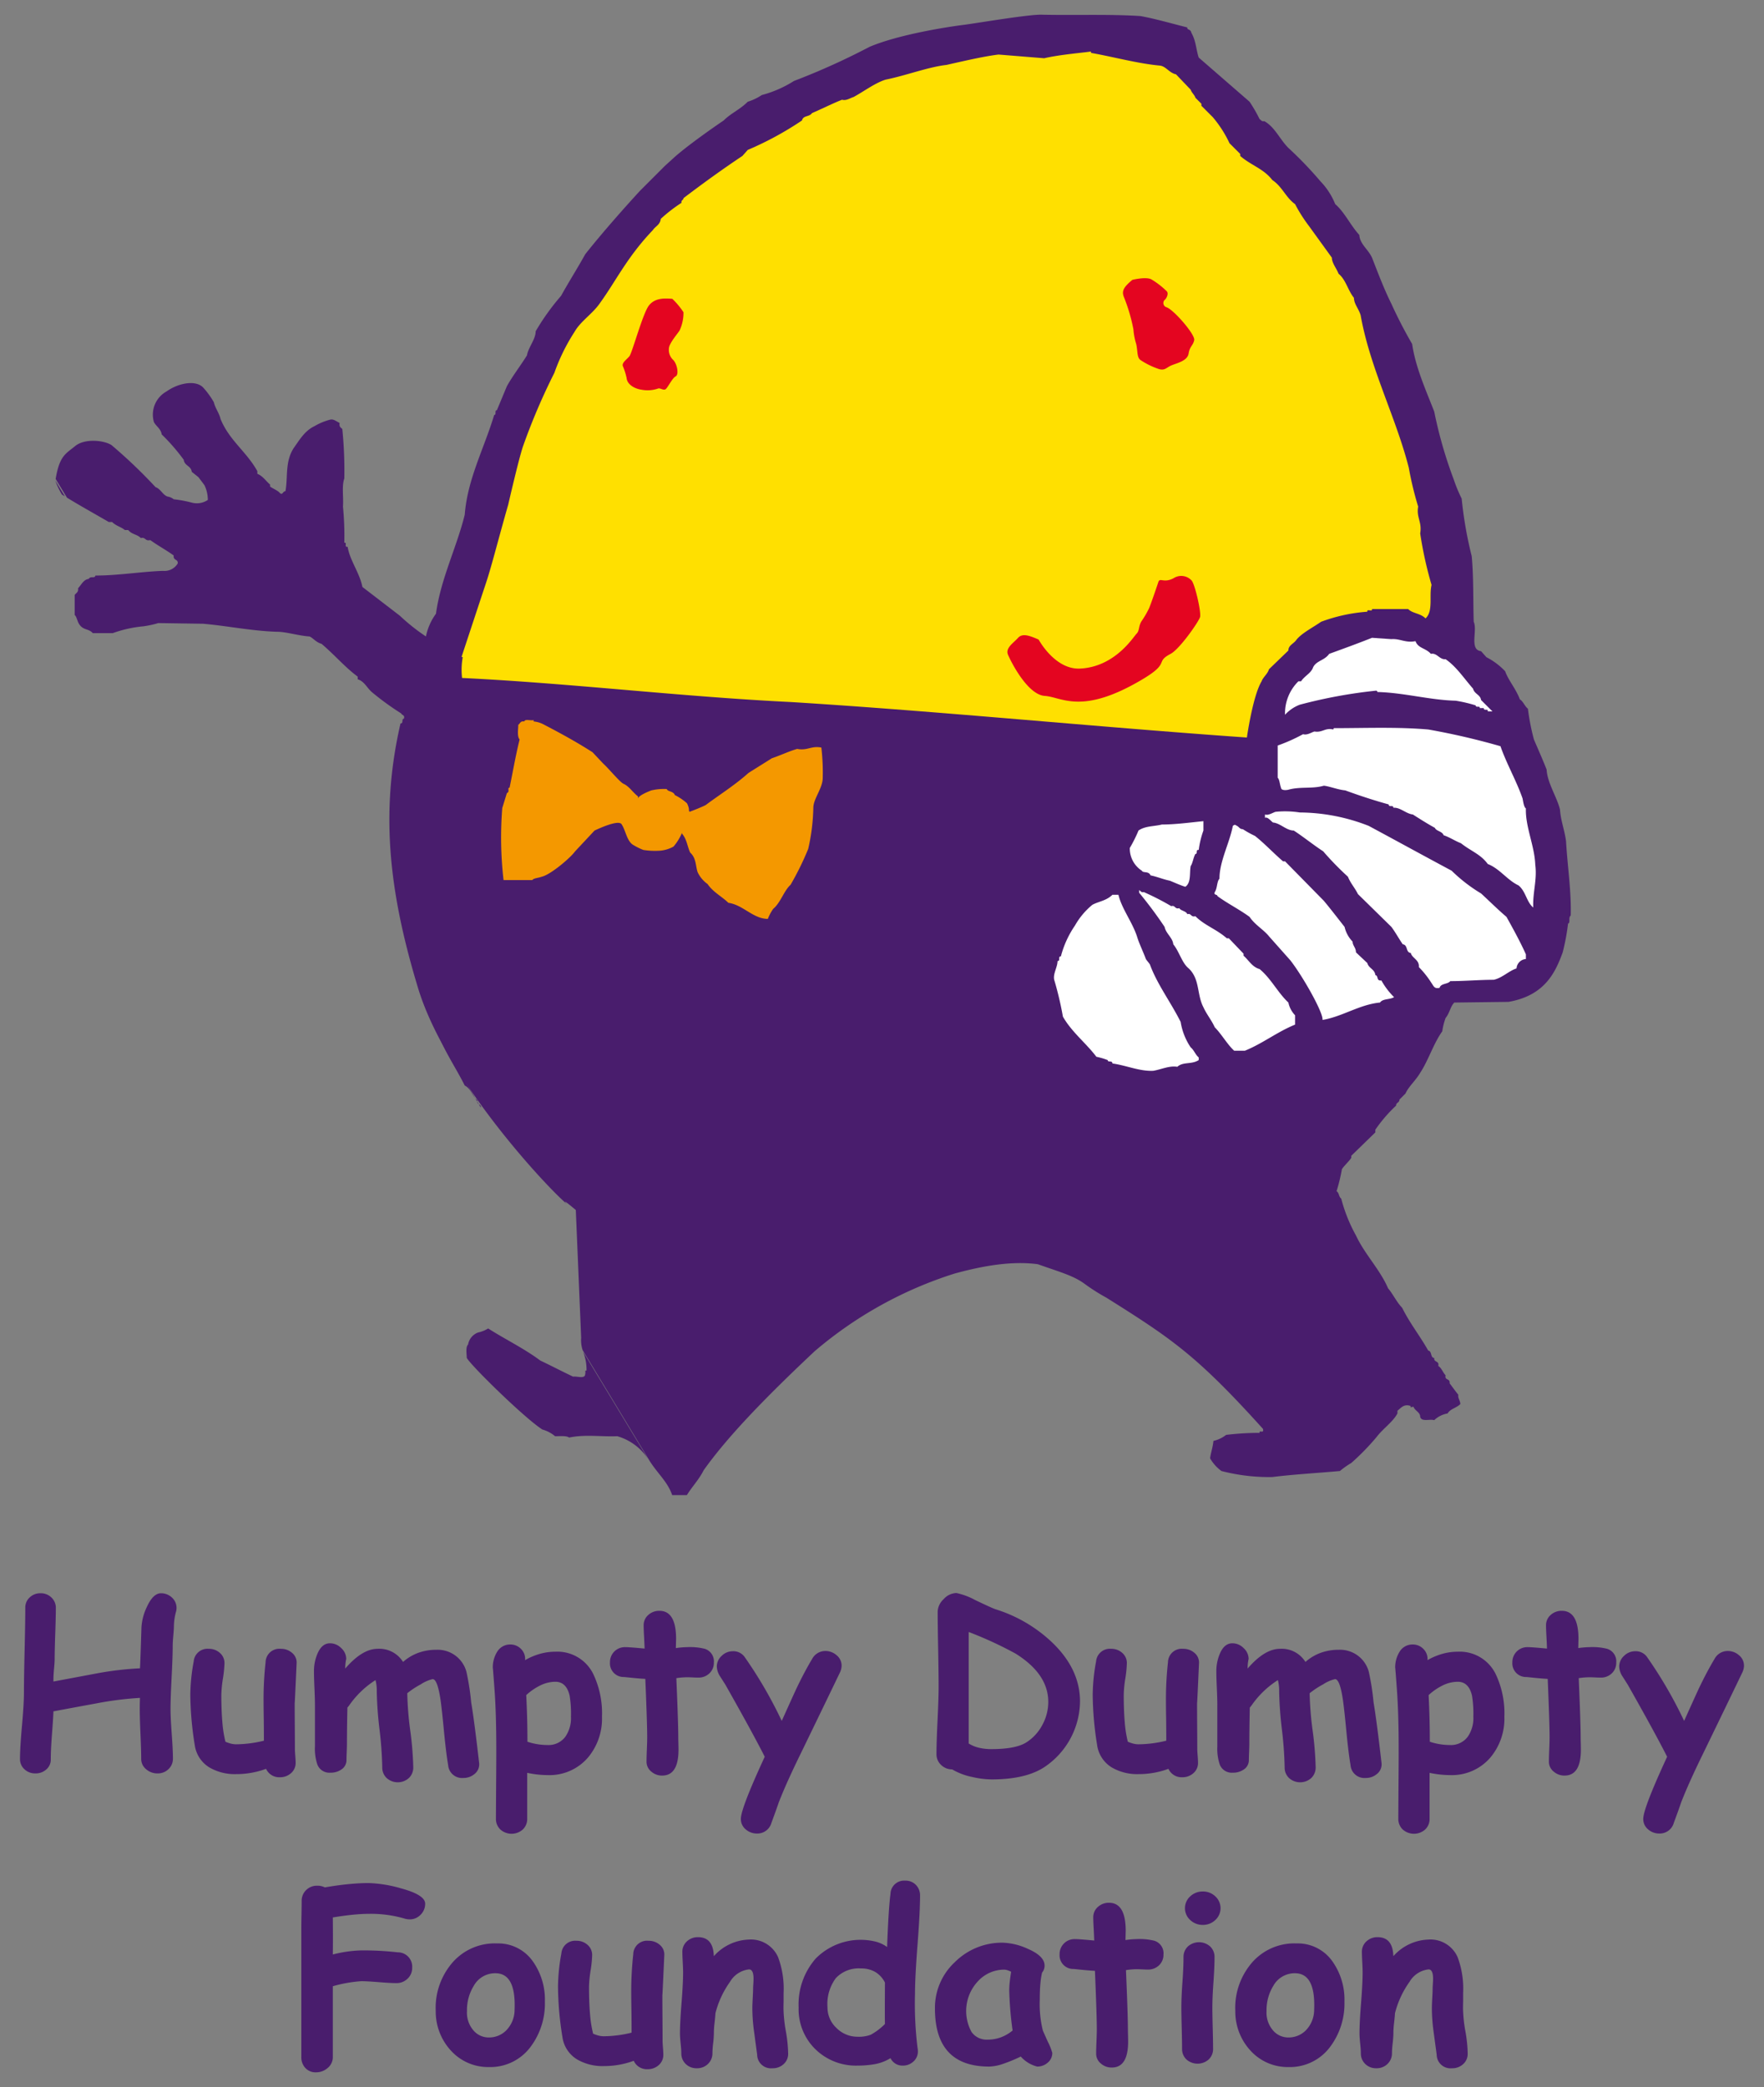
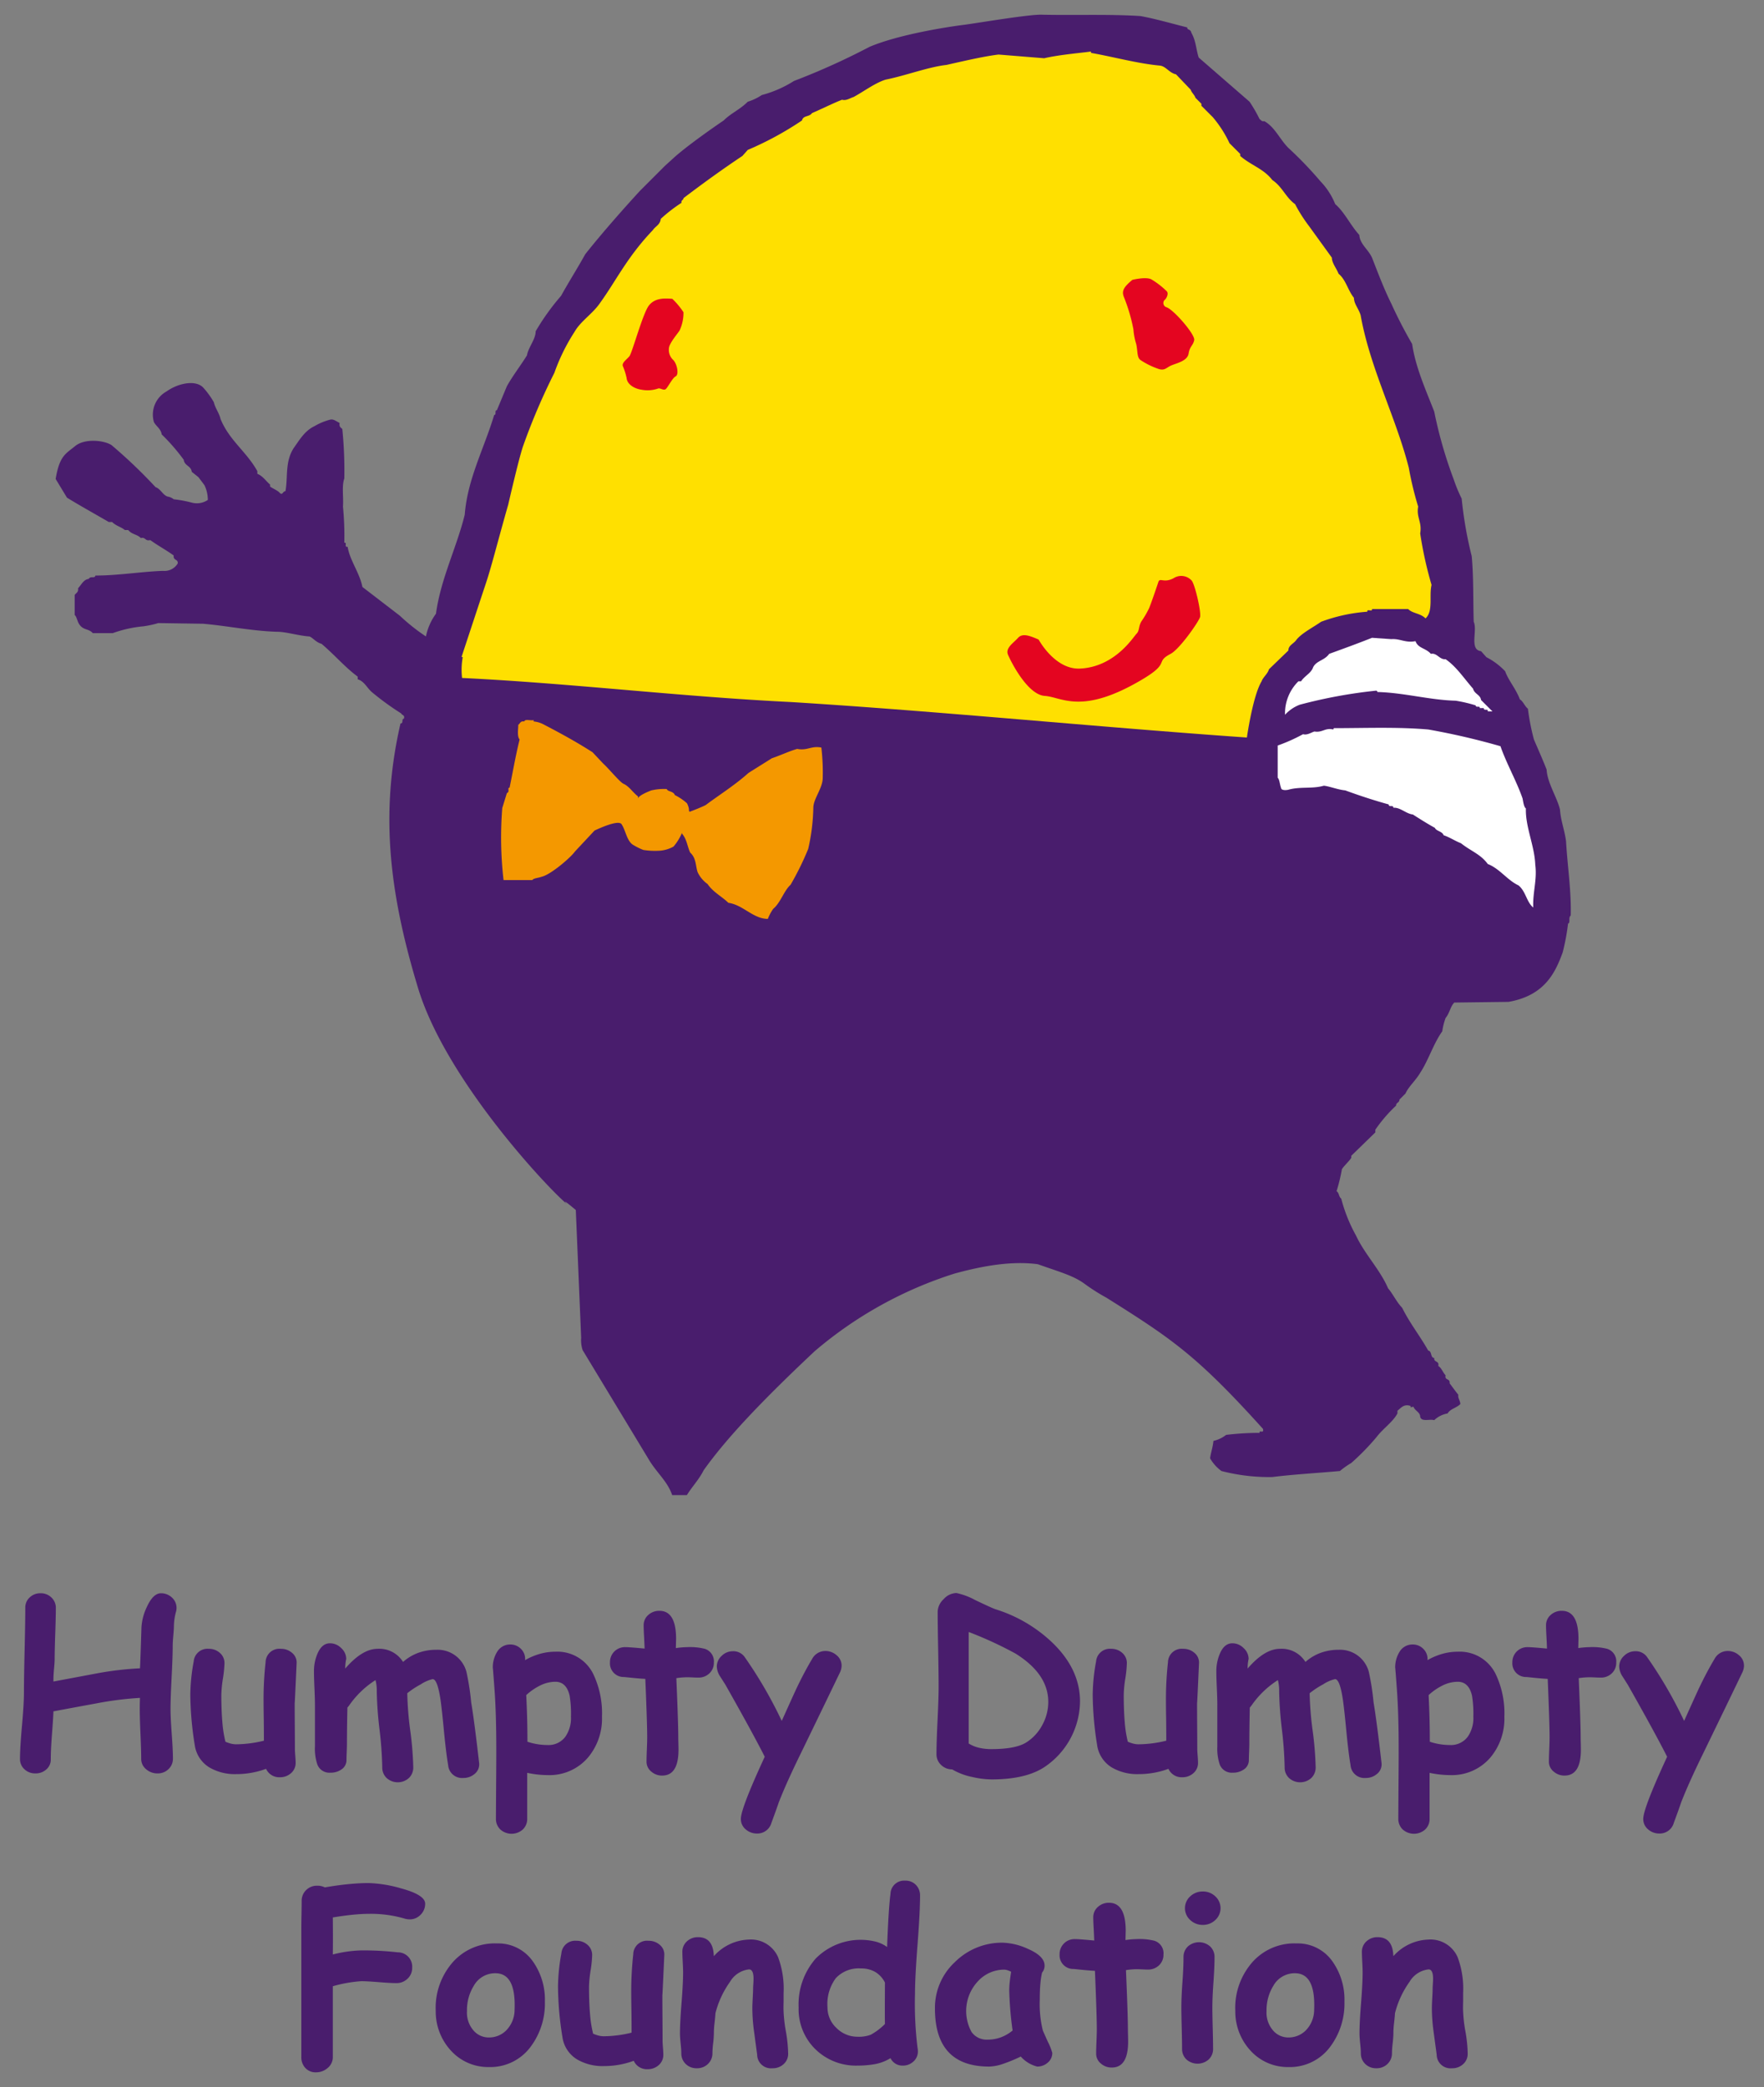
<svg xmlns="http://www.w3.org/2000/svg" id="Layer_1" data-name="Layer 1" viewBox="0 0 263.622 311.811">
  <rect x="0" y="0" width="263.622" height="311.811" fill="#808080" stroke="none" />
  <defs>
    <style>.cls-1,.cls-6{fill:#491d6d}.cls-1{fill-rule:evenodd}.cls-2{fill:#ffe000}.cls-3{fill:#fff}.cls-4{fill:#e40520}.cls-5{fill:#f49800}</style>
  </defs>
  <title>Artboard 1</title>
  <path class="cls-1" d="M186.742 15.2a21.92 21.92 0 0 1 1.5 2.6c.2.099.3.4.7.299 1.6.9 2.3 2.7 3.6 4a56.697 56.697 0 0 1 4.8 5 10.537 10.537 0 0 1 2.2 3.4c1.4 1.199 2.3 3.199 3.598 4.598.1 1.4 1.301 2.1 1.9 3.4.9 2.3 1.801 4.7 2.9 6.9a67.1 67.1 0 0 0 3.1 5.999c.5 3.5 2.1 6.999 3.3 10.1a65.314 65.314 0 0 0 2.9 10.098 22.346 22.346 0 0 0 1.2 2.9 59.299 59.299 0 0 0 1.5 8.599c.3 3.2.199 6.6.3 9.799.6 1.3-.7 4.2 1.1 4.4l.798.9a10.241 10.241 0 0 1 2.801 2.1c.5 1.4 1.6 2.599 2.199 4.2.5.299.701.999 1.201 1.398a33.856 33.856 0 0 0 .9 4.6c.6 1.4 1.399 3.2 1.899 4.5.1 2 1.6 4.199 2 6 .1 1.599.7 3.099.9 4.698.2 3.6.8 7.4.7 11.1-.4.3 0 1.1-.4 1.2a32.461 32.461 0 0 1-.8 4.3c-1.074 2.932-2.625 6.449-8.099 7.399l-8.099.1c-.6.599-.701 1.599-1.3 2.3a9.764 9.764 0 0 0-.5 1.999c-1.3 1.8-2.1 4.4-3.3 6.2-.7 1.2-1.7 2-2.2 3.099l-.9.9c0 .5-.5.4-.5.9a21.72 21.72 0 0 0-3.1 3.6v.4l-3.599 3.5v.3c-.3.5-1 1.099-1.4 1.7a26.546 26.546 0 0 1-.8 3.299c.4.2.3.8.7 1.1a23.448 23.448 0 0 0 2.2 5.499c1.3 2.8 3.6 5.1 4.8 7.9.699.8 1.3 2.099 2.099 2.899 1.2 2.4 2.6 4.1 3.9 6.4.6.099.3 1.099.9 1.099-.1.7.8.4.6 1.2.5.3.699 1 1.1 1.4-.2.8.7.4.599 1.2.4.5.8 1.1 1.3 1.7-.099.5.3.9.3 1.4-.6.6-1.5.7-1.899 1.399a3.81 3.81 0 0 0-2 1c-.7-.2-1.9.3-2.1-.5 0-.7-.8-.9-1-1.5-.2 0-.6.2-.4-.1-1-.4-1.5.3-2 .7v.4c-.7 1.3-2.1 2.2-3.1 3.5a35.36 35.36 0 0 1-3.799 3.9 12.482 12.482 0 0 0-1.7 1.2c-3.3.3-6.899.5-10.1.899a28.2 28.2 0 0 1-7.598-.9 5.986 5.986 0 0 1-1.7-1.9c.1-.8.4-1.6.5-2.599a4.76 4.76 0 0 0 1.9-.9 41.883 41.883 0 0 1 5-.3c-.101-.5.7.2.5-.6-9.9-10.974-13.649-13.474-23.398-19.598a29.518 29.518 0 0 1-3.3-2.1c-1.675-1.224-3.8-1.775-6.949-2.9-3.75-.5-7.958.167-12.45 1.4a59.988 59.988 0 0 0-20.897 11.599c-7.808 7.332-13.19 12.999-16.598 17.798-.7 1.4-1.7 2.4-2.5 3.7h-2.2c-.7-2.1-2.4-3.4-3.6-5.5l-9.78-16.163a4.734 4.734 0 0 1-.219-1.835l-.8-19.098c-2.5-2.099-1.325-.9-1.325-.9-2.25-1.75-17.998-18.248-22.247-32.247s-5.75-25.997-2.625-39.546c.5 0 .1-.7.5-.7.2-.6-.3-.5-.4-.8a40.303 40.303 0 0 1-4.4-3.2c-.7-.599-1.1-1.599-2.1-1.899v-.4c-1.9-1.4-3.4-3.2-5.4-4.899-.799-.2-1.299-.9-1.799-1.1-1.6-.1-3.5-.7-4.8-.7-3.7-.1-7.599-.9-11.098-1.2l-6.7-.1a14.38 14.38 0 0 1-2.036.456 8.526 8.526 0 0 1-.163.025 18.47 18.47 0 0 0-4.6 1.019h-3c-.6-.7-1.4-.4-2-1.3-.3-.4-.4-1.2-.7-1.4v-3c.2-.3.6-.4.5-1 .5-.5.8-1.3 1.6-1.4.3-.5.9 0 1-.5a37.951 37.951 0 0 0 2.727-.107c2.542-.176 5.093-.52 7.372-.592a2.308 2.308 0 0 0 2.2-1.1c.1-.7-.7-.4-.6-1.2-1.1-.8-2.4-1.5-3.5-2.3-.8.2-.7-.5-1.4-.3-.6-.6-1.3-.5-1.899-1.2h-.5c-.6-.5-1.3-.6-1.9-1.2h-.5c-2.133-1.244-4.258-2.413-6.251-3.64l-1.69-2.792c.583-3.5 1.5-3.75 2.917-4.917 1.416-1.166 4.266-.883 5.424-.15a76.642 76.642 0 0 1 6.6 6.3c.7.2 1.1 1.2 1.799 1.4a1.889 1.889 0 0 1 .9.4 18.71 18.71 0 0 1 2.7.5 2.921 2.921 0 0 0 2.4-.4 5.08 5.08 0 0 0-.5-2.2l-.9-1.2-1-.8c-.1-.9-1.1-.9-1.2-1.8a30.031 30.031 0 0 0-3.3-3.8c-.1-.899-1.1-1.399-1.2-2a3.957 3.957 0 0 1 1.942-4.416c1.75-1.25 4.333-1.75 5.458-.583a12.504 12.504 0 0 1 1.6 2.2c.2.9.8 1.6 1 2.5 1.3 3.2 3.9 4.9 5.499 7.799v.4c.8.3 1.3 1.1 1.9 1.6v.3c.4.3 1.2.6 1.5 1 .4.3.4-.3.8-.3.4-2.1-.1-4.3 1.2-6.4.8-1.1 1.624-2.6 3.1-3.3a9.321 9.321 0 0 1 2.399-1c.5-.1.8.2 1.4.5-.1.6.2.7.4.9a62.02 62.02 0 0 1 .3 7.4c-.4 1.1-.1 2.8-.2 4.2a45.298 45.298 0 0 1 .2 5.399c.5-.1-.1.7.5.6.3 2 1.8 3.9 2.2 6l5.599 4.3a29.462 29.462 0 0 0 3.9 3.099 8.642 8.642 0 0 1 1.5-3.4c.7-5.2 3.099-9.899 4.3-14.799.399-5.3 2.899-9.898 4.399-14.898.4 0 0-.7.4-.7l1.5-3.6c.9-1.6 2-3 2.999-4.6.2-1.2 1.3-2.4 1.3-3.599a34.937 34.937 0 0 1 3.8-5.3c1.1-2 2.5-4.199 3.6-6.199 0 0 2.857-3.683 8.199-9.499l3.699-3.7 1.541-1.4c2.584-2.25 7.258-5.399 7.258-5.399 1.1-1.1 2.4-1.6 3.6-2.8a8.116 8.116 0 0 0 2.1-1 17.105 17.105 0 0 0 4.8-2.1A105.14 105.14 0 0 0 129.947 7c4.358-1.85 11.708-3 14.198-3.3 2.742-.383 9.991-1.616 11.7-1.5 4.899.1 10-.1 14.598.2 2.2.4 4.6 1.1 7 1.7-.1.4.5.2.6.8.7 1.2.7 2.5 1.099 3.7z" />
-   <path class="cls-1" d="M65.655 154.986c1.1 2.6 2.599 4.8 3.799 7.2 1 .5 1.1 1.6 1.9 2.199-.2.7.6.5.5 1.1m15.798 39.296c-.3-.1-.1.3-.2.5 0 .8-1.2.3-1.8.4-1.7-.8-3.2-1.6-4.9-2.4-2.399-1.8-5.299-3.2-7.798-4.799a4.708 4.708 0 0 1-1.5.6 2.324 2.324 0 0 0-1.5 1.8c-.4.4-.2 1.4-.2 1.999.725 1.25 8.624 8.983 11.299 10.7a4.985 4.985 0 0 1 1.9 1c.7 0 1.7-.1 2.1.2 2.4-.5 4.799-.101 7.199-.2a8.195 8.195 0 0 1 4.64 3.466L87.14 201.95a7.274 7.274 0 0 1 .513 2.83zM9.26 73.893c.141.091.29.178.434.267L8.26 71.794a11.41 11.41 0 0 0 1 2.1z" />
  <path class="cls-2" d="M68.979 98.141s2.833-8.582 3.666-11.082c.834-2.5 1.917-6.832 3.308-11.666 0 0 1.525-6.665 2.192-8.665a94.186 94.186 0 0 1 4.708-11.033 28.792 28.792 0 0 1 3-6.099c.9-1.6 2.699-2.7 3.8-4.3 2.424-3.35 4.074-6.9 7.898-10.899.4-.6 1.1-.8 1.2-1.7a23.444 23.444 0 0 1 3.1-2.399c-.1-.4.3-.4.3-.7 2.9-2.2 5.8-4.3 8.799-6.3l.8-.9A48.086 48.086 0 0 0 119.849 18c.2-.8 1.1-.5 1.5-1.1 1.4-.6 3.2-1.5 4.5-2 .6.2 1.3-.3 1.7-.4 1.5-.8 3.199-2.1 4.799-2.6 3-.6 6.4-1.899 9.099-2.2 3.525-.8 5.775-1.3 7.775-1.55l6.823.551c2.2-.5 4.6-.7 7-1v.2c3.4.6 6.999 1.6 10.3 1.9.899.1 1.399 1.1 2.399 1.3l2.2 2.3c.1.4.6.8.699 1.2l.9.9v.3l1.7 1.7a17.374 17.374 0 0 1 2.5 3.898l1.6 1.6v.3c1.6 1.4 3.5 1.9 4.799 3.6 1.5 1 2 2.6 3.4 3.6a23.056 23.056 0 0 0 2.099 3.3l3.4 4.7c0 .8.7 1.599 1 2.399 1.1.9 1.4 2.5 2.3 3.6 0 .9.7 1.6 1 2.6 1.4 7.899 5.299 15.297 7.199 22.797a49.157 49.157 0 0 0 1.4 5.8c-.3 1.6.6 2.3.3 4a57.86 57.86 0 0 0 1.7 7.698c-.4 1.6.3 3.9-.9 5-.8-.8-1.9-.7-2.6-1.4h-5.4c.1.5-.8-.1-.699.4a24.929 24.929 0 0 0-6.9 1.5c-1.3.9-2.9 1.7-3.7 2.7-.399.6-1.2.8-1.2 1.6l-2.9 2.8c-.199.7-.899 1.2-1.099 1.8-1.324 2.182-2.199 8.399-2.199 8.399-22.799-1.6-45.596-3.9-68.094-5.3-16.498-.8-32.797-2.8-49.195-3.6a10.49 10.49 0 0 1 .1-3.1" />
  <path class="cls-3" d="M192.042 106.79a5.749 5.749 0 0 1 2.2-1.5 73.703 73.703 0 0 1 11.398-2.099.196.196 0 0 1 .201.2c4 .1 7.798 1.2 11.698 1.3a21.075 21.075 0 0 1 3 .7c0 .4.7 0 .6.4h.6c0 .5.7 0 .6.5h.7l-1.7-1.7c-.1-.8-1-.9-1.2-1.7-1.4-1.6-2.5-3.3-4.1-4.4-.9.1-1.3-1-2.199-.799-.8-.9-1.9-.8-2.3-1.9-1.5.3-2.3-.4-3.6-.3l-2.9-.2c-2 .8-4.198 1.6-6.4 2.4-.698 1-1.898 1-2.398 2-.3.9-1.3 1.3-1.8 2.1h-.4a6.707 6.707 0 0 0-2 4.999zm21.398 2.2a105.127 105.127 0 0 1 10.799 2.5c.9 2.6 2.399 5.2 3.3 7.8.099.5.2 1.3.5 1.5-.1 2.7 1.3 5.598 1.4 8.398.3 2.3-.4 4.1-.301 6.4-1-.8-1.1-2.4-2.2-3.3-1.7-.8-2.8-2.5-4.598-3.2-1.1-1.5-2.5-1.9-4-3.1-.8-.3-1.7-.9-2.6-1.2-.2-.6-1.1-.6-1.3-1.1-1.1-.6-2.2-1.3-3.3-2-1-.099-1.9-1.099-2.9-1 0-.5-.7 0-.7-.5-2.199-.599-4.599-1.399-6.5-2.099-1.099-.1-2.299-.6-3.198-.7-1.701.5-3.5.1-5.3.6-.4.1-1.1.1-1.1-.3-.2-.5-.2-1.2-.5-1.5v-4.8a26.042 26.042 0 0 0 3.8-1.698c.6.199 1.3-.301 1.7-.4 1.199.2 1.6-.6 2.8-.3l.1-.2c4.699 0 9.499-.2 14.098.2z" />
-   <path class="cls-3" d="M194.242 121.389a28.595 28.595 0 0 1 10.299 2c4.099 2.2 8.098 4.4 12.399 6.7a23.589 23.589 0 0 0 4.4 3.4c1.199 1.099 2.5 2.398 3.798 3.499 1 1.8 2.1 3.8 2.9 5.599v.7a1.506 1.506 0 0 0-1.4 1.4c-1.199.4-2.1 1.4-3.399 1.7-2.1 0-4.3.2-6.5.2-.399.5-1.399.3-1.6 1-.799.2-.9-.3-1.199-.7a14.261 14.261 0 0 0-1.9-2.4c.1-1.1-1-1.3-1.2-2.1-.8-.1-.4-1.2-1.2-1.3-.5-.7-1.1-1.8-1.7-2.6l-4.999-4.9c-.5-1-1.1-1.599-1.5-2.599a44.328 44.328 0 0 1-3.7-3.8c-1.399-.9-3-2.199-4.399-3.1-1.1 0-2-1.099-3.1-1.2-.3-.2-.8-.899-1.2-.7v-.5c.5.2 1.2-.3 1.6-.399a14.201 14.201 0 0 1 3.6.1zm-14.398 2.7a13.592 13.592 0 0 0-.701 2.9c-.5-.1-.1.6-.5.6-.3.5-.4 1.4-.7 1.8-.2.999.1 2.499-.8 3.1-.7-.2-1.799-.7-2.299-.901-1-.2-1.9-.6-2.9-.8-.3-.7-1.1-.3-1.3-.7a3.932 3.932 0 0 1-1.8-3.4 20.879 20.879 0 0 0 1.3-2.6c1-.7 2.3-.599 3.5-.9 1.999 0 4.2-.3 6.2-.5zm12.998 19.398c1.875 2.4 4.975 7.899 4.799 8.899 3-.5 5.5-2.3 8.6-2.6.399-.6 1.399-.4 2.1-.8a11.015 11.015 0 0 1-1.9-2.499c-.8.1-.4-.7-.9-.8-.1-.9-1-1-1.2-1.8l-1.7-1.6c0-.7-.5-1-.5-1.6a4.674 4.674 0 0 1-1.2-2.2c-1.1-1.4-2.1-2.7-3.099-3.9l-5.8-5.9h-.3c-1.5-1.299-2.8-2.698-4.2-3.799a14.362 14.362 0 0 1-1.8-1c-.5 0-.6-.399-.899-.5-.3-.2-.3-.2-.6 0-.5 2.6-2 5.3-2 7.9-.4.4-.3 1.4-.7 2-.2.5.4.3.4.6 1.5 1.1 3.3 2 4.8 3.1.8 1.2 2.1 1.9 2.899 2.899zm-21.898-10.199a39.219 39.219 0 0 1 4.1 2.1c.599-.2.5.5 1.2.3.2.4 1 .4 1.2.9.6-.2.5.5 1.199.3 1.4 1.4 3.1 1.9 4.7 3.3h.3l2.2 2.3v.3c.799.7 1.299 1.7 2.4 1.999 1.7 1.4 2.7 3.5 4.299 5a3.906 3.906 0 0 0 1 1.9v1.399c-2.7 1.1-4.8 2.8-7.5 3.9h-1.6c-.999-.9-1.9-2.5-2.9-3.5-.5-1.1-1.198-1.9-1.698-3-1-1.9-.5-4.2-2.201-5.799-1-.8-1.4-2.5-2.299-3.6-.1-1-1.1-1.6-1.3-2.6a61.315 61.315 0 0 0-3.8-5.1v-.399c.2.1.3.4.7.3zm-3.8.4c.5 2.1 2.1 4.1 2.8 6.3.3 1 .9 2.2 1.3 3.3.2.299.4.5.6.799 1.1 3 3.1 5.6 4.6 8.6a9.457 9.457 0 0 0 1.5 3.799c.5.4.699 1.1 1.199 1.5v.4c-1.1.7-2.299.2-3.2 1-1.2-.2-2.4.4-3.599.6-2 .1-4-.8-6.1-1.1 0-.5-.7-.1-.7-.5a11.07 11.07 0 0 0-1.699-.5c-1.5-2-3.7-3.7-5-6a49.203 49.203 0 0 0-1.3-5.5c-.199-.899.5-1.899.5-2.8.5 0 0-.7.5-.7a14.622 14.622 0 0 1 2.1-4.599 11.04 11.04 0 0 1 2.6-3.1c.9-.5 2.1-.6 3-1.5z" />
  <path class="cls-4" d="M100.476 44.646c-1.166-.083-2.583-.166-3.5 1-.916 1.167-2.5 7.083-2.916 7.583-.417.5-1.083.916-1 1.416a9.566 9.566 0 0 1 .583 1.834c.084.916 1.083 1.583 2.25 1.75a4.79 4.79 0 0 0 2.417-.167c.333-.167.833.333 1.166.083s1-1.666 1.5-1.916.25-1.75-.334-2.417a2.055 2.055 0 0 1-.666-1.833c.083-.75 1.317-2.166 1.575-2.583a6.16 6.16 0 0 0 .591-2.75 11.558 11.558 0 0 0-1.666-2zm68.744-2.832c-1.168 1-1.668 1.582-1.25 2.582a25.694 25.694 0 0 1 1.416 4.833 9.514 9.514 0 0 0 .416 2.167c.25 1.166.092 2.033.668 2.416a11.54 11.54 0 0 0 2.75 1.333c.915.25 1.081-.25 1.915-.583.834-.333 2.334-.667 2.5-1.75.166-1.083.666-1.166.834-2 .166-.833-3.123-4.617-4.168-4.916a.656.656 0 0 1-.25-1.083c.25-.167.668-.967.293-1.316a12.162 12.162 0 0 0-2.292-1.767c-.832-.416-2.832.084-2.832.084zm-14 53.744c-1.334-.583-2.418-1-3.084-.25s-1.915 1.5-1.5 2.5 2.916 6 5.5 6.166c2.584.166 5.503 2.94 14.607-2.483 4.225-2.516 1.782-2.524 4.2-3.8 1.357-.716 4.19-4.783 4.4-5.499.207-.716-.809-5.116-1.3-5.5a2.095 2.095 0 0 0-2.659-.3c-1.416.75-2-.083-2.25.5 0 0-1 3-1.415 4a15.116 15.116 0 0 1-1.176 2c-.408.75-.242 1.35-.7 1.8-.458.45-3.207 4.966-8.457 5.199-3.75.167-6.166-4.333-6.166-4.333z" />
  <path class="cls-5" d="M101.95 124.589c.701.8.8 2 1.2 2.8.9.799.8 2 1.1 2.9a4.548 4.548 0 0 0 1.5 1.799c.8 1.2 2.2 1.9 3.1 2.8 2.2.3 3.7 2.4 5.9 2.4a7.17 7.17 0 0 1 .8-1.5c1.1-.9 1.6-2.7 2.6-3.6a42.838 42.838 0 0 0 2.636-5.362 29.956 29.956 0 0 0 .763-6.137c0-1.3 1.3-2.8 1.4-4.3a31.832 31.832 0 0 0-.2-4.698c-1.5-.301-2.1.5-3.6.199-1.1.3-2.6 1-3.8 1.4-1.1.7-2.4 1.5-3.5 2.2-1.999 1.8-4.399 3.3-6.398 4.8-.6.3-1.6.7-2.4 1-.2-.3.05-.276-.3-1.101l-.088-.175a8.036 8.036 0 0 0-1.812-1.225c-.2-.6-1.1-.5-1.2-.9a8.244 8.244 0 0 0-2.3.2s-1.875.684-2 1.2v-.3c-.8-.6-1.3-1.5-2.2-1.9-.574-.3-2.237-2.325-2.999-3l-1.6-1.7c-2.5-1.599-4.9-2.898-7.399-4.198a3.91 3.91 0 0 0-1.4-.4v-.2c-.5.1-1.3-.2-1.4.2-.6-.1-.6.3-.9.5 0 .7-.2 1.7.2 2.2-.6 2.399-1 4.799-1.5 7.198-.4 0 .1.6-.4.8l-.691 2.233a55.733 55.733 0 0 0 .191 10.767h4.3c.2-.301.9-.301 1.4-.5 1.287-.276 4.274-2.788 5-3.8l2.9-3.1c2.311-1.075 3.624-1.362 3.999-1 .6.8.8 2.5 1.7 3.1a9.132 9.132 0 0 0 1.6.8 11.312 11.312 0 0 0 2.599.1 5.093 5.093 0 0 0 1.9-.6 7.916 7.916 0 0 0 1.262-2.038" />
  <path class="cls-6" d="M26.318 240.751a8.573 8.573 0 0 0-.327 2.148q0 .475-.09 1.464t-.09 1.463q0 1.607-.163 4.77-.164 3.164-.163 4.771 0 1.235.18 3.688t.179 3.687a2.115 2.115 0 0 1-.659 1.574 2.254 2.254 0 0 1-1.637.643 2.53 2.53 0 0 1-1.721-.634 1.973 1.973 0 0 1-.726-1.546q0-1.231-.107-3.699-.107-2.465-.107-3.698 0-.963.034-1.706a49.781 49.781 0 0 0-6.502.82q-3.217.588-6.434 1.192-.034 1.074-.231 3.585-.165 2.211-.165 3.617a1.908 1.908 0 0 1-.66 1.468 2.345 2.345 0 0 1-1.64.6 2.295 2.295 0 0 1-1.64-.623 2.028 2.028 0 0 1-.66-1.53q0-1.661.295-4.965.295-3.305.295-4.966 0-2.103.1-6.337.101-4.235.101-6.34a2.031 2.031 0 0 1 .654-1.528 2.264 2.264 0 0 1 1.628-.625 2.239 2.239 0 0 1 1.627.639 2.099 2.099 0 0 1 .655 1.562q0 1.276-.088 3.839-.088 2.562-.088 3.838 0 .42-.111 1.614a16.744 16.744 0 0 0-.072 1.696l6.434-1.206a48.174 48.174 0 0 1 6.502-.77q.066-1.137.218-6.116a8.097 8.097 0 0 1 .788-3.007q.942-2.089 2.135-2.089a2.357 2.357 0 0 1 1.58.592 2.09 2.09 0 0 1 .676 2.115zm17.721 13.707q0 1.128.016 3.401.016 2.272.016 3.4 0 .354.055 1.052.056.698.057 1.051a2.001 2.001 0 0 1-.686 1.558 2.435 2.435 0 0 1-1.685.614 2.15 2.15 0 0 1-2.05-1.259 12.823 12.823 0 0 1-4.456.791 7.539 7.539 0 0 1-4.02-1.003 4.66 4.66 0 0 1-2.186-3.366 48.872 48.872 0 0 1-.657-7.486 28.407 28.407 0 0 1 .504-4.974 2.065 2.065 0 0 1 2.258-1.892 2.405 2.405 0 0 1 1.655.61 1.978 1.978 0 0 1 .686 1.545 17.52 17.52 0 0 1-.233 2.305 17.541 17.541 0 0 0-.234 2.389q0 2.356.153 4.117a17.52 17.52 0 0 0 .458 2.916 5.48 5.48 0 0 0 .825.284 3.195 3.195 0 0 0 .774.1 18.015 18.015 0 0 0 4.15-.538q0-1.296-.017-2.944-.033-1.969-.033-2.827a50.538 50.538 0 0 1 .302-5.955 2.056 2.056 0 0 1 2.284-2.001 2.475 2.475 0 0 1 1.696.622 1.857 1.857 0 0 1 .656 1.565q-.289 6.414-.288 5.925zm7.554-5.166q2.548-2.947 4.828-2.947a4.16 4.16 0 0 1 3.813 1.963 7.069 7.069 0 0 1 2.279-1.364 7.825 7.825 0 0 1 2.701-.455 4.447 4.447 0 0 1 4.49 3.285 37.478 37.478 0 0 1 .711 4.565q.464 2.729 1.193 9.096a1.817 1.817 0 0 1-.658 1.583 2.53 2.53 0 0 1-1.702.623 2.086 2.086 0 0 1-2.275-1.921q-.297-1.737-.609-4.906-.328-3.474-.541-4.923-.456-3.018-1.164-3.019a5.451 5.451 0 0 0-1.771.777 12.802 12.802 0 0 0-2.024 1.332 49.23 49.23 0 0 0 .44 5.532 49.397 49.397 0 0 1 .458 5.532 2.154 2.154 0 0 1-.655 1.603 2.479 2.479 0 0 1-3.326 0 2.149 2.149 0 0 1-.654-1.601 56.119 56.119 0 0 0-.411-5.656 56.212 56.212 0 0 1-.41-5.655 6.418 6.418 0 0 0-.186-1.72 13.767 13.767 0 0 0-3.918 3.758c-.056.08-.152.197-.286.354q-.067 3.404-.067 5.342 0 .472-.034 1.272t-.034 1.189a1.656 1.656 0 0 1-.744 1.431 2.78 2.78 0 0 1-1.673.49 1.912 1.912 0 0 1-1.944-1.247 7.373 7.373 0 0 1-.355-2.674v-6.26q0-.84-.072-2.464t-.071-2.465a6.585 6.585 0 0 1 .54-2.71q.657-1.514 1.854-1.514a2.35 2.35 0 0 1 1.686.726 2.2 2.2 0 0 1 .742 1.6 6.533 6.533 0 0 0-.151 1.448zm30.235 15.919a14.737 14.737 0 0 1-3.04-.337v6.854a2.15 2.15 0 0 1-.661 1.612 2.517 2.517 0 0 1-3.352-.001 2.158 2.158 0 0 1-.66-1.616q0-.79.037-6.279.035-4.073 0-6.65-.051-3.635-.242-6.262-.262-3.619-.262-3.316a4.387 4.387 0 0 1 .628-2.39 2.24 2.24 0 0 1 1.966-1.128 2.173 2.173 0 0 1 1.594.64 2.083 2.083 0 0 1 .644 1.533l-.016.169a9.84 9.84 0 0 1 2.257-.952 8.567 8.567 0 0 1 2.275-.312 5.968 5.968 0 0 1 5.64 3.286 13.573 13.573 0 0 1 1.327 6.42 9.012 9.012 0 0 1-2.101 6.117 7.565 7.565 0 0 1-6.034 2.612zm1.165-13.943a5.154 5.154 0 0 0-2.15.498 8.809 8.809 0 0 0-2.2 1.494q.18 3.475.18 6.969a9.594 9.594 0 0 0 3 .49 3.13 3.13 0 0 0 2.661-1.232 4.864 4.864 0 0 0 .843-3.004 16.432 16.432 0 0 0-.202-3.156q-.486-2.06-2.132-2.06zm21.359-.623q-.355 0-.836-.026-.482-.024-.836-.025a11.136 11.136 0 0 0-1.604.135q.29 6.805.29 8.893 0 .22.017.818.017.597.017.968 0 3.875-2.44 3.874a2.386 2.386 0 0 1-1.599-.572 1.88 1.88 0 0 1-.74-1.516q0-.606.05-1.818.05-1.212.05-1.818 0-2.037-.28-8.72-1.047-.052-3.165-.281a2.042 2.042 0 0 1-2.118-2.193 2.228 2.228 0 0 1 2.3-2.27q.625 0 2.875.215-.016-.539-.08-1.785-.063-1.078-.064-1.667a2.022 2.022 0 0 1 .69-1.567 2.403 2.403 0 0 1 1.667-.623q2.491 0 2.492 4.19l-.034 1.38a12.96 12.96 0 0 1 1.697-.143 9.07 9.07 0 0 1 2.637.253 1.955 1.955 0 0 1 1.344 2.056 2.14 2.14 0 0 1-.659 1.601 2.3 2.3 0 0 1-1.671.64zm21.137-.692q-1.836 3.825-5.81 12.012-2.157 4.396-3.285 7.294-.353 1.045-1.111 3.1a2.178 2.178 0 0 1-2.156 1.583 2.506 2.506 0 0 1-1.684-.623 1.982 1.982 0 0 1-.724-1.567q0-1.566 3.568-9.281-1.853-3.655-5.88-10.764-.405-.64-.827-1.296a2.845 2.845 0 0 1-.454-1.415 2.145 2.145 0 0 1 .725-1.6 2.347 2.347 0 0 1 1.67-.691 2.055 2.055 0 0 1 1.737.825 64.718 64.718 0 0 1 5.57 9.585q1.801-3.993 2.188-4.819 1.195-2.51 2.34-4.414a2.226 2.226 0 0 1 1.99-1.213 2.514 2.514 0 0 1 1.687.64 1.994 1.994 0 0 1 .742 1.567 2.493 2.493 0 0 1-.286 1.077zm16.804 14.406a2.336 2.336 0 0 1-1.668-.681 2.172 2.172 0 0 1-.674-1.606q0-1.683.161-5.049.163-3.366.161-5.048 0-1.868-.07-5.603-.073-3.737-.072-5.604a2.674 2.674 0 0 1 .892-1.842 2.64 2.64 0 0 1 1.903-.918 10.32 10.32 0 0 1 2.796 1.043q2.61 1.247 3.1 1.398a21.53 21.53 0 0 1 8.42 4.946q4.162 3.989 4.161 8.818a11.94 11.94 0 0 1-5.358 9.827q-2.799 1.818-7.87 1.817a13.35 13.35 0 0 1-2.832-.353 9.78 9.78 0 0 1-3.05-1.145zm9.481-17.299a56.414 56.414 0 0 0-7.009-3.23v16.659a5.028 5.028 0 0 0 1.508.63 7.902 7.902 0 0 0 1.896.21q3.638 0 5.222-1.01a6.898 6.898 0 0 0 2.385-2.607 7.175 7.175 0 0 0 .884-3.433q0-4.173-4.886-7.219zm27.123 7.398q0 1.128.015 3.401.016 2.272.016 3.4c0 .235.02.586.056 1.052s.056.816.056 1.051a2.002 2.002 0 0 1-.686 1.558 2.434 2.434 0 0 1-1.685.614 2.15 2.15 0 0 1-2.05-1.259 12.817 12.817 0 0 1-4.456.791 7.537 7.537 0 0 1-4.02-1.003 4.663 4.663 0 0 1-2.186-3.366 48.871 48.871 0 0 1-.657-7.486 28.411 28.411 0 0 1 .504-4.974 2.065 2.065 0 0 1 2.258-1.892 2.407 2.407 0 0 1 1.656.61 1.978 1.978 0 0 1 .685 1.545 17.586 17.586 0 0 1-.233 2.305 17.543 17.543 0 0 0-.233 2.389q0 2.356.152 4.117a17.404 17.404 0 0 0 .459 2.916 5.438 5.438 0 0 0 .824.284 3.192 3.192 0 0 0 .774.1 18.022 18.022 0 0 0 4.151-.538q0-1.296-.017-2.944-.034-1.969-.033-2.827a50.443 50.443 0 0 1 .301-5.955 2.056 2.056 0 0 1 2.284-2.001 2.475 2.475 0 0 1 1.696.622 1.858 1.858 0 0 1 .656 1.565q-.287 6.414-.287 5.925zm7.554-5.166q2.548-2.947 4.827-2.947a4.161 4.161 0 0 1 3.814 1.963 7.05 7.05 0 0 1 2.278-1.364 7.826 7.826 0 0 1 2.702-.455 4.447 4.447 0 0 1 4.49 3.285 37.588 37.588 0 0 1 .71 4.565q.464 2.729 1.194 9.096a1.818 1.818 0 0 1-.658 1.583 2.53 2.53 0 0 1-1.702.623 2.086 2.086 0 0 1-2.276-1.921q-.296-1.737-.607-4.906-.328-3.474-.543-4.923-.455-3.018-1.164-3.019a5.464 5.464 0 0 0-1.77.777 12.835 12.835 0 0 0-2.025 1.332 49.04 49.04 0 0 0 .441 5.532 49.463 49.463 0 0 1 .457 5.532 2.157 2.157 0 0 1-.654 1.603 2.479 2.479 0 0 1-3.326 0 2.148 2.148 0 0 1-.655-1.601 56.115 56.115 0 0 0-.41-5.656 56.36 56.36 0 0 1-.411-5.655 6.416 6.416 0 0 0-.186-1.72 13.772 13.772 0 0 0-3.917 3.758c-.057.08-.152.197-.286.354q-.068 3.404-.068 5.342 0 .472-.034 1.272-.033.8-.034 1.189a1.657 1.657 0 0 1-.743 1.431 2.78 2.78 0 0 1-1.674.49 1.913 1.913 0 0 1-1.944-1.247 7.387 7.387 0 0 1-.354-2.674v-6.26q0-.84-.072-2.464-.073-1.624-.072-2.465a6.593 6.593 0 0 1 .54-2.71q.658-1.514 1.854-1.514a2.35 2.35 0 0 1 1.687.726 2.198 2.198 0 0 1 .742 1.6 6.597 6.597 0 0 0-.151 1.448zm30.235 15.919a14.732 14.732 0 0 1-3.04-.337v6.854a2.149 2.149 0 0 1-.662 1.612 2.516 2.516 0 0 1-3.351-.001 2.156 2.156 0 0 1-.66-1.616q0-.79.036-6.279.035-4.073.002-6.65-.053-3.635-.244-6.262-.261-3.619-.261-3.316a4.384 4.384 0 0 1 .628-2.39 2.239 2.239 0 0 1 1.966-1.128 2.173 2.173 0 0 1 1.594.64 2.083 2.083 0 0 1 .645 1.533l-.018.169a9.848 9.848 0 0 1 2.258-.952 8.576 8.576 0 0 1 2.275-.312 5.967 5.967 0 0 1 5.64 3.286 13.574 13.574 0 0 1 1.326 6.42 9.01 9.01 0 0 1-2.1 6.117 7.564 7.564 0 0 1-6.034 2.612zm1.165-13.943a5.152 5.152 0 0 0-2.15.498 8.82 8.82 0 0 0-2.2 1.494q.178 3.475.18 6.969a9.6 9.6 0 0 0 2.999.49 3.13 3.13 0 0 0 2.662-1.232 4.863 4.863 0 0 0 .843-3.004 16.389 16.389 0 0 0-.203-3.156q-.486-2.06-2.131-2.06zm21.358-.623q-.354 0-.836-.026c-.32-.016-.6-.025-.836-.025a11.135 11.135 0 0 0-1.603.135q.29 6.805.291 8.893 0 .22.016.818.016.597.016.968 0 3.875-2.44 3.874a2.385 2.385 0 0 1-1.598-.572 1.88 1.88 0 0 1-.742-1.516q0-.606.051-1.818.051-1.212.051-1.818 0-2.037-.281-8.72-1.046-.052-3.164-.281a2.042 2.042 0 0 1-2.118-2.193 2.228 2.228 0 0 1 2.3-2.27q.625 0 2.874.215-.014-.539-.08-1.785-.063-1.078-.063-1.667a2.02 2.02 0 0 1 .69-1.567 2.4 2.4 0 0 1 1.667-.623q2.491 0 2.491 4.19l-.033 1.38a12.955 12.955 0 0 1 1.697-.143 9.066 9.066 0 0 1 2.636.253 1.954 1.954 0 0 1 1.344 2.056 2.14 2.14 0 0 1-.658 1.601 2.3 2.3 0 0 1-1.672.64zm21.138-.692q-1.836 3.825-5.811 12.012-2.156 4.396-3.284 7.294-.353 1.045-1.112 3.1a2.178 2.178 0 0 1-2.155 1.583 2.506 2.506 0 0 1-1.685-.623 1.983 1.983 0 0 1-.723-1.567q0-1.566 3.568-9.281-1.853-3.655-5.882-10.764-.404-.64-.826-1.296a2.85 2.85 0 0 1-.454-1.415 2.145 2.145 0 0 1 .726-1.6 2.346 2.346 0 0 1 1.67-.691 2.054 2.054 0 0 1 1.737.825 64.712 64.712 0 0 1 5.57 9.585q1.8-3.993 2.188-4.819 1.195-2.51 2.34-4.414a2.223 2.223 0 0 1 1.99-1.213 2.515 2.515 0 0 1 1.687.64 1.995 1.995 0 0 1 .742 1.567 2.5 2.5 0 0 1-.286 1.077zM61.218 286.767a2.908 2.908 0 0 1-.857-.145 17.84 17.84 0 0 0-5.294-.68q-1.026 0-2.362.134-1.336.135-2.966.404.034 3.22 0 5.534a18.93 18.93 0 0 1 4.239-.61 45.046 45.046 0 0 1 5.45.287 2.142 2.142 0 0 1 2.17 2.3 2.177 2.177 0 0 1-.691 1.64 2.339 2.339 0 0 1-1.681.659q-.876 0-2.625-.144-1.75-.142-2.623-.143a20.564 20.564 0 0 0-4.239.755v10.57a2.072 2.072 0 0 1-.765 1.636 2.62 2.62 0 0 1-1.757.658 2.063 2.063 0 0 1-1.58-.649 2.312 2.312 0 0 1-.605-1.642v-19.31q0-.656.025-1.988.025-1.33.025-1.988a2.226 2.226 0 0 1 .664-1.65 2.279 2.279 0 0 1 1.673-.658 2.422 2.422 0 0 1 1.126.253q1.949-.336 3.58-.492 1.63-.156 2.941-.156a19.333 19.333 0 0 1 4.824.78q3.647.98 3.648 2.298a2.28 2.28 0 0 1-.682 1.656 2.216 2.216 0 0 1-1.638.691zm11.837 22.065a7.49 7.49 0 0 1-5.36-2.14 8.61 8.61 0 0 1-2.578-6.253 10.3 10.3 0 0 1 2.039-6.64 8.388 8.388 0 0 1 7.129-3.438 6.319 6.319 0 0 1 5.359 2.697 9.873 9.873 0 0 1 1.786 6.016 10.745 10.745 0 0 1-2.09 6.673 7.49 7.49 0 0 1-6.285 3.085zm1.005-14.015a3.641 3.641 0 0 0-3.263 1.889 6.88 6.88 0 0 0-1.009 3.744 4.059 4.059 0 0 0 1.143 3.1 2.983 2.983 0 0 0 2.12.861 3.615 3.615 0 0 0 2.54-.995 4.408 4.408 0 0 0 1.312-3.153q.219-5.428-2.843-5.446zm24.926 3.262q0 1.128.016 3.4.016 2.272.017 3.4 0 .354.055 1.052.056.7.056 1.052a2.001 2.001 0 0 1-.686 1.558 2.438 2.438 0 0 1-1.685.614 2.15 2.15 0 0 1-2.049-1.259 12.823 12.823 0 0 1-4.457.791 7.542 7.542 0 0 1-4.02-1.004 4.663 4.663 0 0 1-2.186-3.366 48.863 48.863 0 0 1-.656-7.485 28.448 28.448 0 0 1 .503-4.974 2.066 2.066 0 0 1 2.259-1.892 2.406 2.406 0 0 1 1.655.61 1.979 1.979 0 0 1 .686 1.545 17.557 17.557 0 0 1-.234 2.305 17.558 17.558 0 0 0-.234 2.39q0 2.354.153 4.117a17.52 17.52 0 0 0 .459 2.915 5.363 5.363 0 0 0 .824.284 3.196 3.196 0 0 0 .775.1 18.02 18.02 0 0 0 4.15-.538q0-1.295-.017-2.945-.034-1.968-.034-2.825a50.56 50.56 0 0 1 .303-5.956 2.056 2.056 0 0 1 2.284-2.002 2.476 2.476 0 0 1 1.696.622 1.857 1.857 0 0 1 .655 1.566q-.288 6.413-.288 5.925zm16.467 10.932a2.066 2.066 0 0 1-2.3-2.036q-.235-1.73-.468-3.482a25.93 25.93 0 0 1-.251-3.48q0-.439.057-1.498.057-1.06.057-1.498c0-.078.01-.276.033-.596q.032-.48.032-.782 0-1.396-.676-1.397a3.763 3.763 0 0 0-2.838 1.853 13.936 13.936 0 0 0-2.179 4.695q-.032.57-.142 1.517a12.551 12.551 0 0 0-.094 1.516 14.602 14.602 0 0 1-.108 1.457 14.574 14.574 0 0 0-.107 1.456 2.18 2.18 0 0 1-.663 1.629 2.298 2.298 0 0 1-1.67.646 2.274 2.274 0 0 1-1.662-.643 2.176 2.176 0 0 1-.655-1.621q0-.48-.101-1.448c-.067-.646-.1-1.13-.1-1.45q0-1.646.233-4.578.233-2.934.234-4.58 0-.514-.054-1.535-.054-1.02-.054-1.517a2.064 2.064 0 0 1 .678-1.586 2.368 2.368 0 0 1 1.667-.626q2.195 0 2.345 2.65l.017.185a7.318 7.318 0 0 1 5.202-2.475 4.428 4.428 0 0 1 4.408 2.658 13.487 13.487 0 0 1 .811 5.338v1.194q-.017.775-.017 1.095a21.162 21.162 0 0 0 .35 3.384 21.152 21.152 0 0 1 .35 3.366 2.046 2.046 0 0 1-.672 1.566 2.355 2.355 0 0 1-1.663.623zm17.122-18.111q.21-5.742.503-7.93a2.035 2.035 0 0 1 2.202-1.987 2.106 2.106 0 0 1 1.608.646 2.219 2.219 0 0 1 .61 1.582q0 2.468-.378 7.351-.376 4.885-.378 7.35a53.832 53.832 0 0 0 .382 8.066 2.775 2.775 0 0 1 .05.495 1.975 1.975 0 0 1-.674 1.538 2.277 2.277 0 0 1-1.566.605 1.98 1.98 0 0 1-1.853-1.112 6.78 6.78 0 0 1-2.376.901 15.022 15.022 0 0 1-2.543.21 8.652 8.652 0 0 1-6.267-2.41 8.344 8.344 0 0 1-2.544-6.27 10.403 10.403 0 0 1 2.56-7.323 9.45 9.45 0 0 1 8.946-2.52 5.067 5.067 0 0 1 1.718.808zm-.324 5.31a3.848 3.848 0 0 0-1.454-1.588 4.152 4.152 0 0 0-2.13-.523 4.697 4.697 0 0 0-3.753 1.444 6.47 6.47 0 0 0-1.251 4.334 4.181 4.181 0 0 0 1.353 3.126 4.396 4.396 0 0 0 3.144 1.3 5.002 5.002 0 0 0 1.978-.304 8.976 8.976 0 0 0 1.555-1.08 6.067 6.067 0 0 0 .558-.524q-.034-.812 0-6.184zm22.753 12.55a4.874 4.874 0 0 1-2.454-1.5 22.271 22.271 0 0 1-2.723 1.12 6.726 6.726 0 0 1-2.002.38q-4.051 0-6.077-2.173-2.026-2.172-2.025-6.5a9.31 9.31 0 0 1 2.99-6.945 9.947 9.947 0 0 1 7.16-2.889 9.612 9.612 0 0 1 3.698.9q2.537 1.085 2.537 2.518a1.591 1.591 0 0 1-.375 1.05 11.5 11.5 0 0 0-.254 1.676q-.09 1.01-.09 2.36a16.495 16.495 0 0 0 .451 4.584q.05.15.768 1.734a8.843 8.843 0 0 1 .65 1.634 1.854 1.854 0 0 1-.682 1.467 2.343 2.343 0 0 1-1.572.583zm-4.178-11.372a12.202 12.202 0 0 1 .071-1.235q.074-.697.216-1.555a3.634 3.634 0 0 0-.593-.244 1.658 1.658 0 0 0-.443-.076 5.33 5.33 0 0 0-3.978 1.79 6.498 6.498 0 0 0-.901 7.532 2.758 2.758 0 0 0 2.412 1.134 5.605 5.605 0 0 0 1.968-.344 6.09 6.09 0 0 0 1.75-1.017 52.615 52.615 0 0 1-.502-5.985zm20.72-3.122c-.237 0-.516-.01-.836-.026q-.484-.025-.836-.025a11.135 11.135 0 0 0-1.604.135q.291 6.805.29 8.893c0 .147.006.42.017.818.01.398.016.721.016.968q0 3.874-2.44 3.874a2.387 2.387 0 0 1-1.599-.572 1.88 1.88 0 0 1-.74-1.516q0-.606.05-1.818.05-1.211.05-1.818 0-2.038-.28-8.721-1.047-.051-3.164-.28a2.042 2.042 0 0 1-2.118-2.193 2.228 2.228 0 0 1 2.3-2.27q.624 0 2.875.215c-.012-.36-.037-.954-.08-1.785q-.064-1.078-.065-1.668a2.02 2.02 0 0 1 .69-1.565 2.397 2.397 0 0 1 1.668-.624q2.491 0 2.492 4.19l-.034 1.38a13.104 13.104 0 0 1 1.697-.144 9.074 9.074 0 0 1 2.637.253 1.955 1.955 0 0 1 1.344 2.057 2.14 2.14 0 0 1-.66 1.601 2.295 2.295 0 0 1-1.67.64zm9.636 5.662q0 .96.054 3.081.054 2.12.054 3.08a2.134 2.134 0 0 1-.655 1.608 2.508 2.508 0 0 1-3.326 0 2.137 2.137 0 0 1-.654-1.608q0-.958-.054-3.08-.054-2.121-.054-3.08 0-1.498.161-3.754.163-2.256.162-3.754a2.139 2.139 0 0 1 .655-1.608 2.505 2.505 0 0 1 3.325 0 2.14 2.14 0 0 1 .656 1.608q0 1.499-.162 3.754-.161 2.255-.162 3.753zm-1.428-12.334a2.684 2.684 0 0 1-1.875-.725 2.376 2.376 0 0 1 0-3.544 2.689 2.689 0 0 1 1.875-.725 2.657 2.657 0 0 1 1.865.725 2.392 2.392 0 0 1 0 3.544 2.653 2.653 0 0 1-1.865.725zm12.793 21.238a7.49 7.49 0 0 1-5.36-2.14 8.606 8.606 0 0 1-2.578-6.253 10.293 10.293 0 0 1 2.039-6.64 8.387 8.387 0 0 1 7.128-3.438 6.32 6.32 0 0 1 5.36 2.697 9.876 9.876 0 0 1 1.786 6.016 10.741 10.741 0 0 1-2.09 6.673 7.489 7.489 0 0 1-6.285 3.085zm1.004-14.015a3.643 3.643 0 0 0-3.263 1.889 6.883 6.883 0 0 0-1.008 3.744 4.06 4.06 0 0 0 1.143 3.1 2.984 2.984 0 0 0 2.12.861 3.615 3.615 0 0 0 2.54-.995 4.41 4.41 0 0 0 1.312-3.153q.22-5.428-2.844-5.446zm23.455 14.194a2.066 2.066 0 0 1-2.3-2.036q-.235-1.73-.47-3.482a26.155 26.155 0 0 1-.25-3.48q0-.439.058-1.498.058-1.06.057-1.498c0-.078.01-.276.032-.596.022-.32.034-.58.034-.782 0-.931-.227-1.397-.676-1.397a3.764 3.764 0 0 0-2.84 1.853 13.946 13.946 0 0 0-2.178 4.695q-.031.57-.142 1.517a12.651 12.651 0 0 0-.094 1.516q0 .484-.107 1.457a14.488 14.488 0 0 0-.108 1.456 2.182 2.182 0 0 1-.663 1.629 2.3 2.3 0 0 1-1.671.646 2.272 2.272 0 0 1-1.661-.643 2.174 2.174 0 0 1-.654-1.621q0-.48-.102-1.448c-.067-.646-.1-1.13-.1-1.45q0-1.646.233-4.578.234-2.934.234-4.58 0-.514-.054-1.535-.053-1.02-.054-1.517a2.063 2.063 0 0 1 .679-1.586 2.367 2.367 0 0 1 1.665-.626q2.196 0 2.346 2.65l.017.185a7.319 7.319 0 0 1 5.202-2.475 4.43 4.43 0 0 1 4.409 2.658 13.514 13.514 0 0 1 .81 5.338v1.194q-.017.775-.017 1.095a21.26 21.26 0 0 0 .35 3.384 21.008 21.008 0 0 1 .35 3.366 2.043 2.043 0 0 1-.673 1.566 2.352 2.352 0 0 1-1.662.623z" />
</svg>